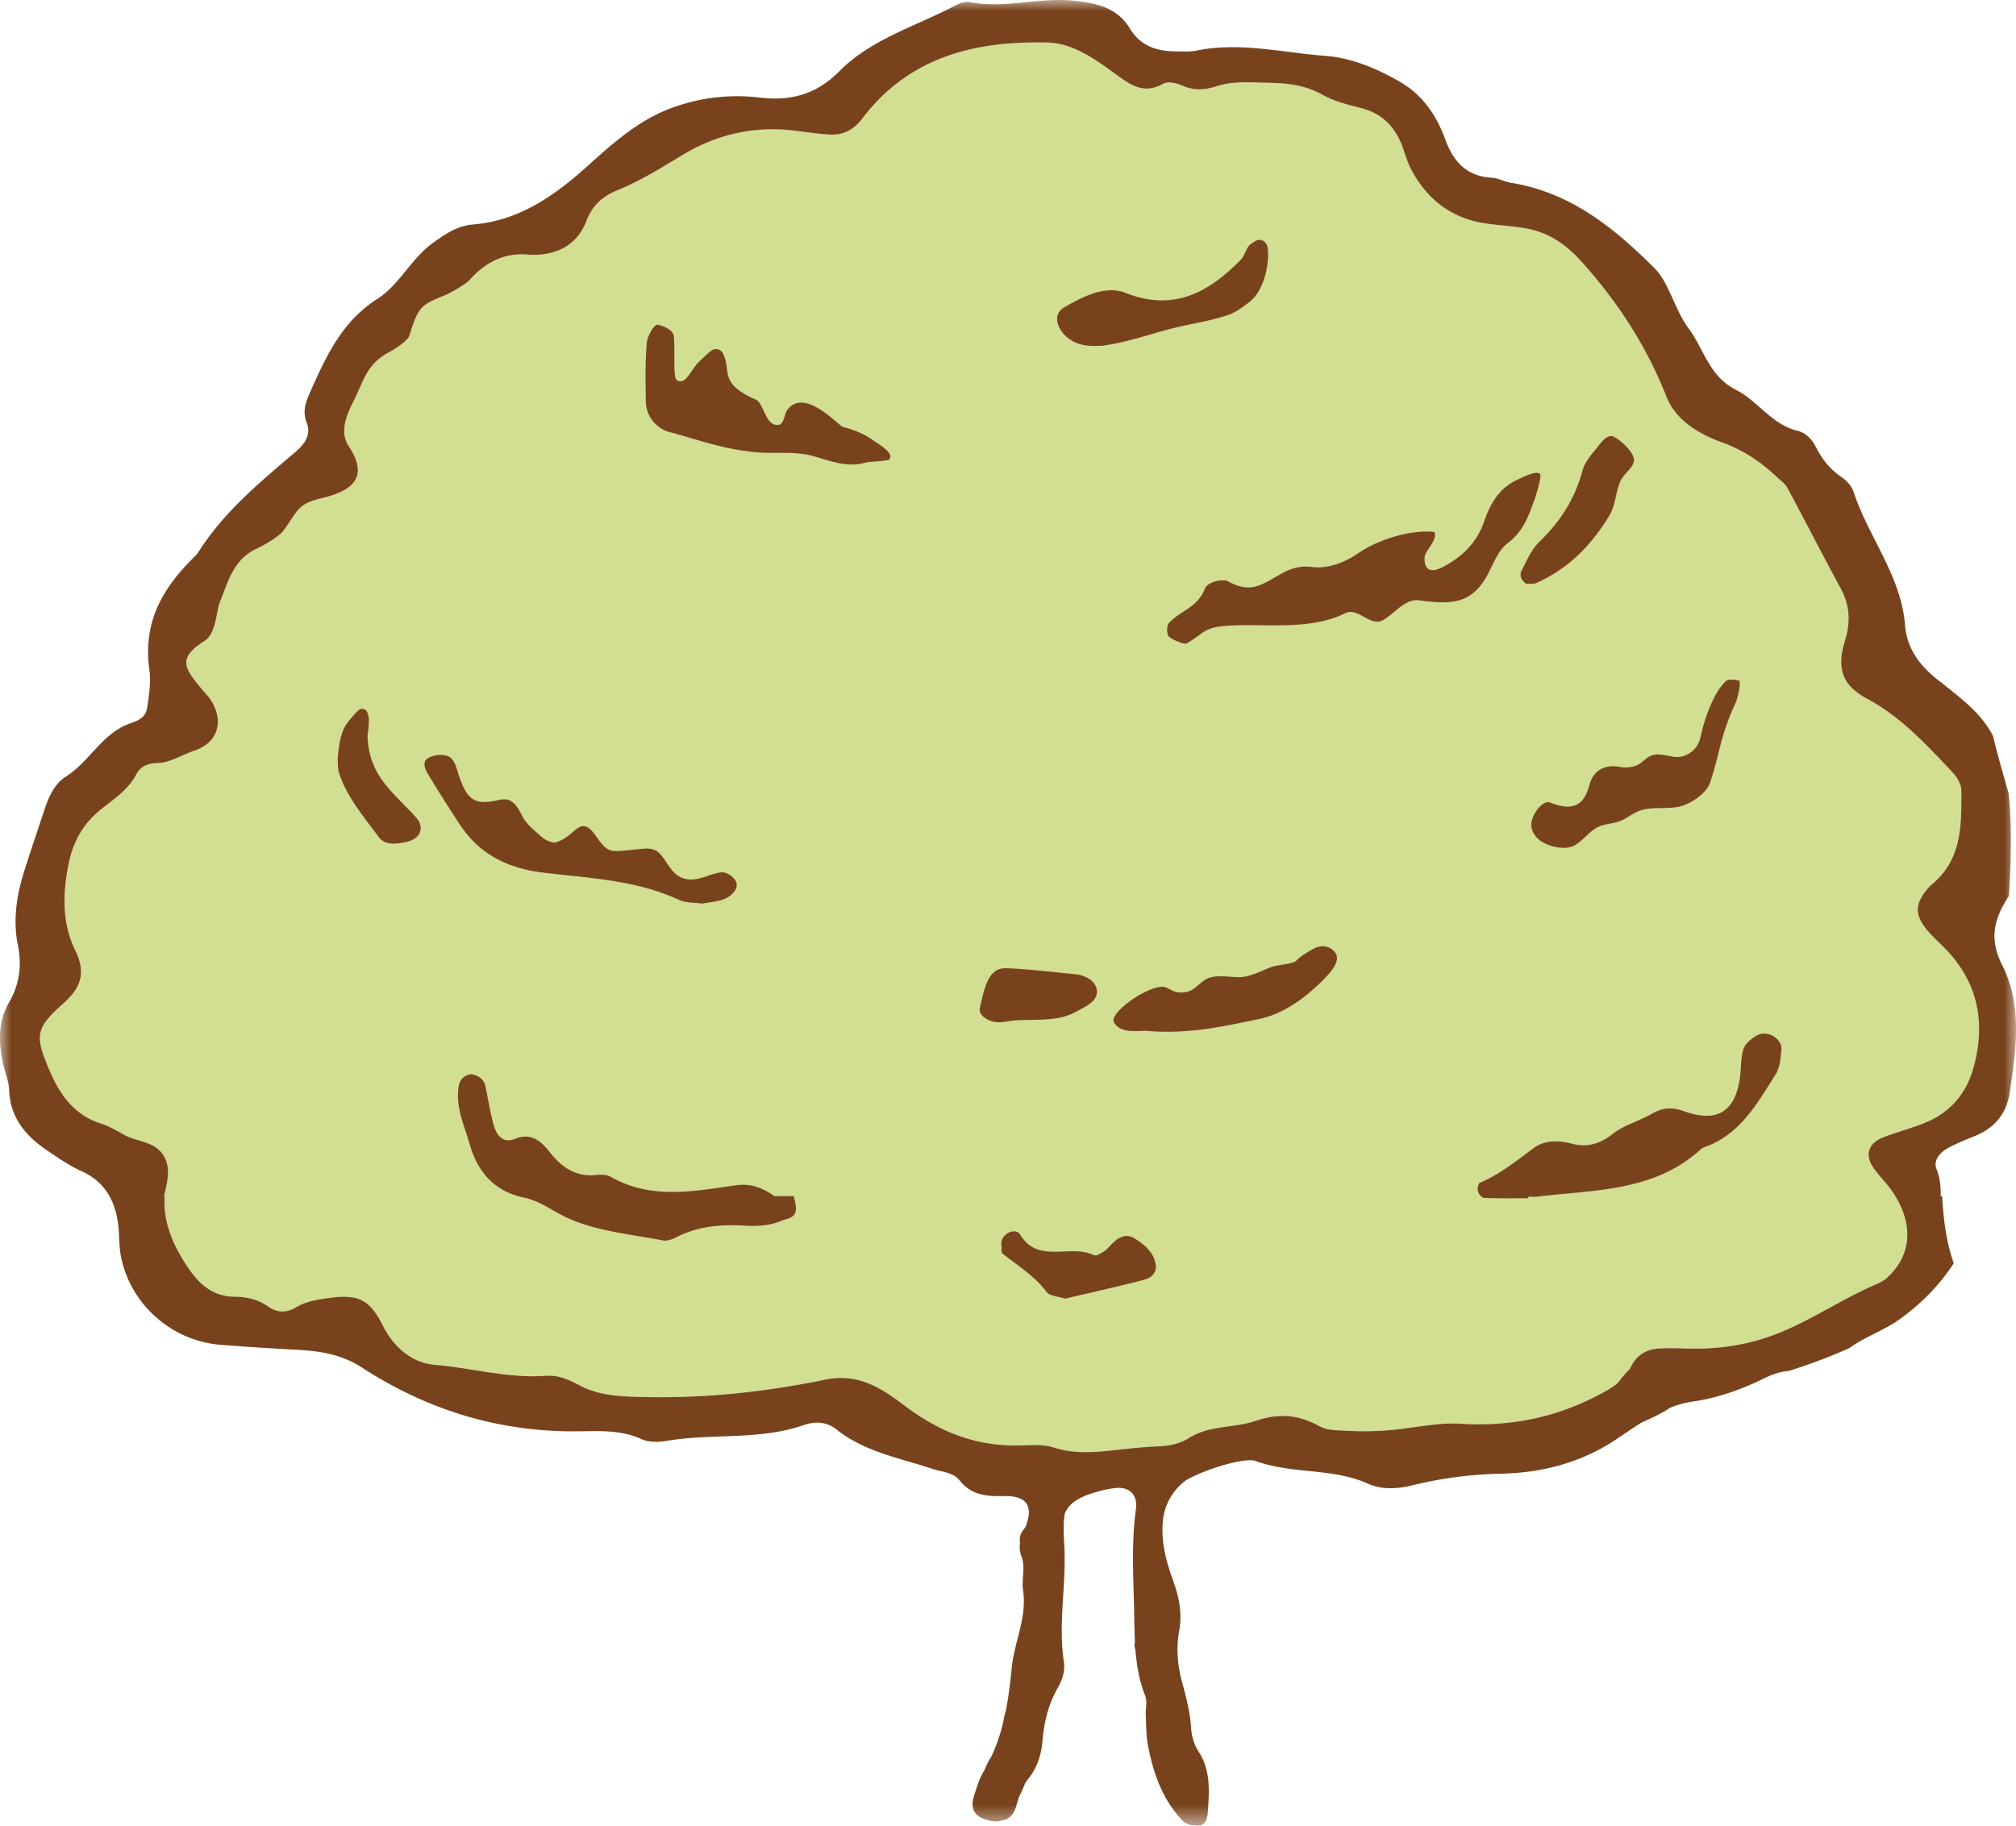
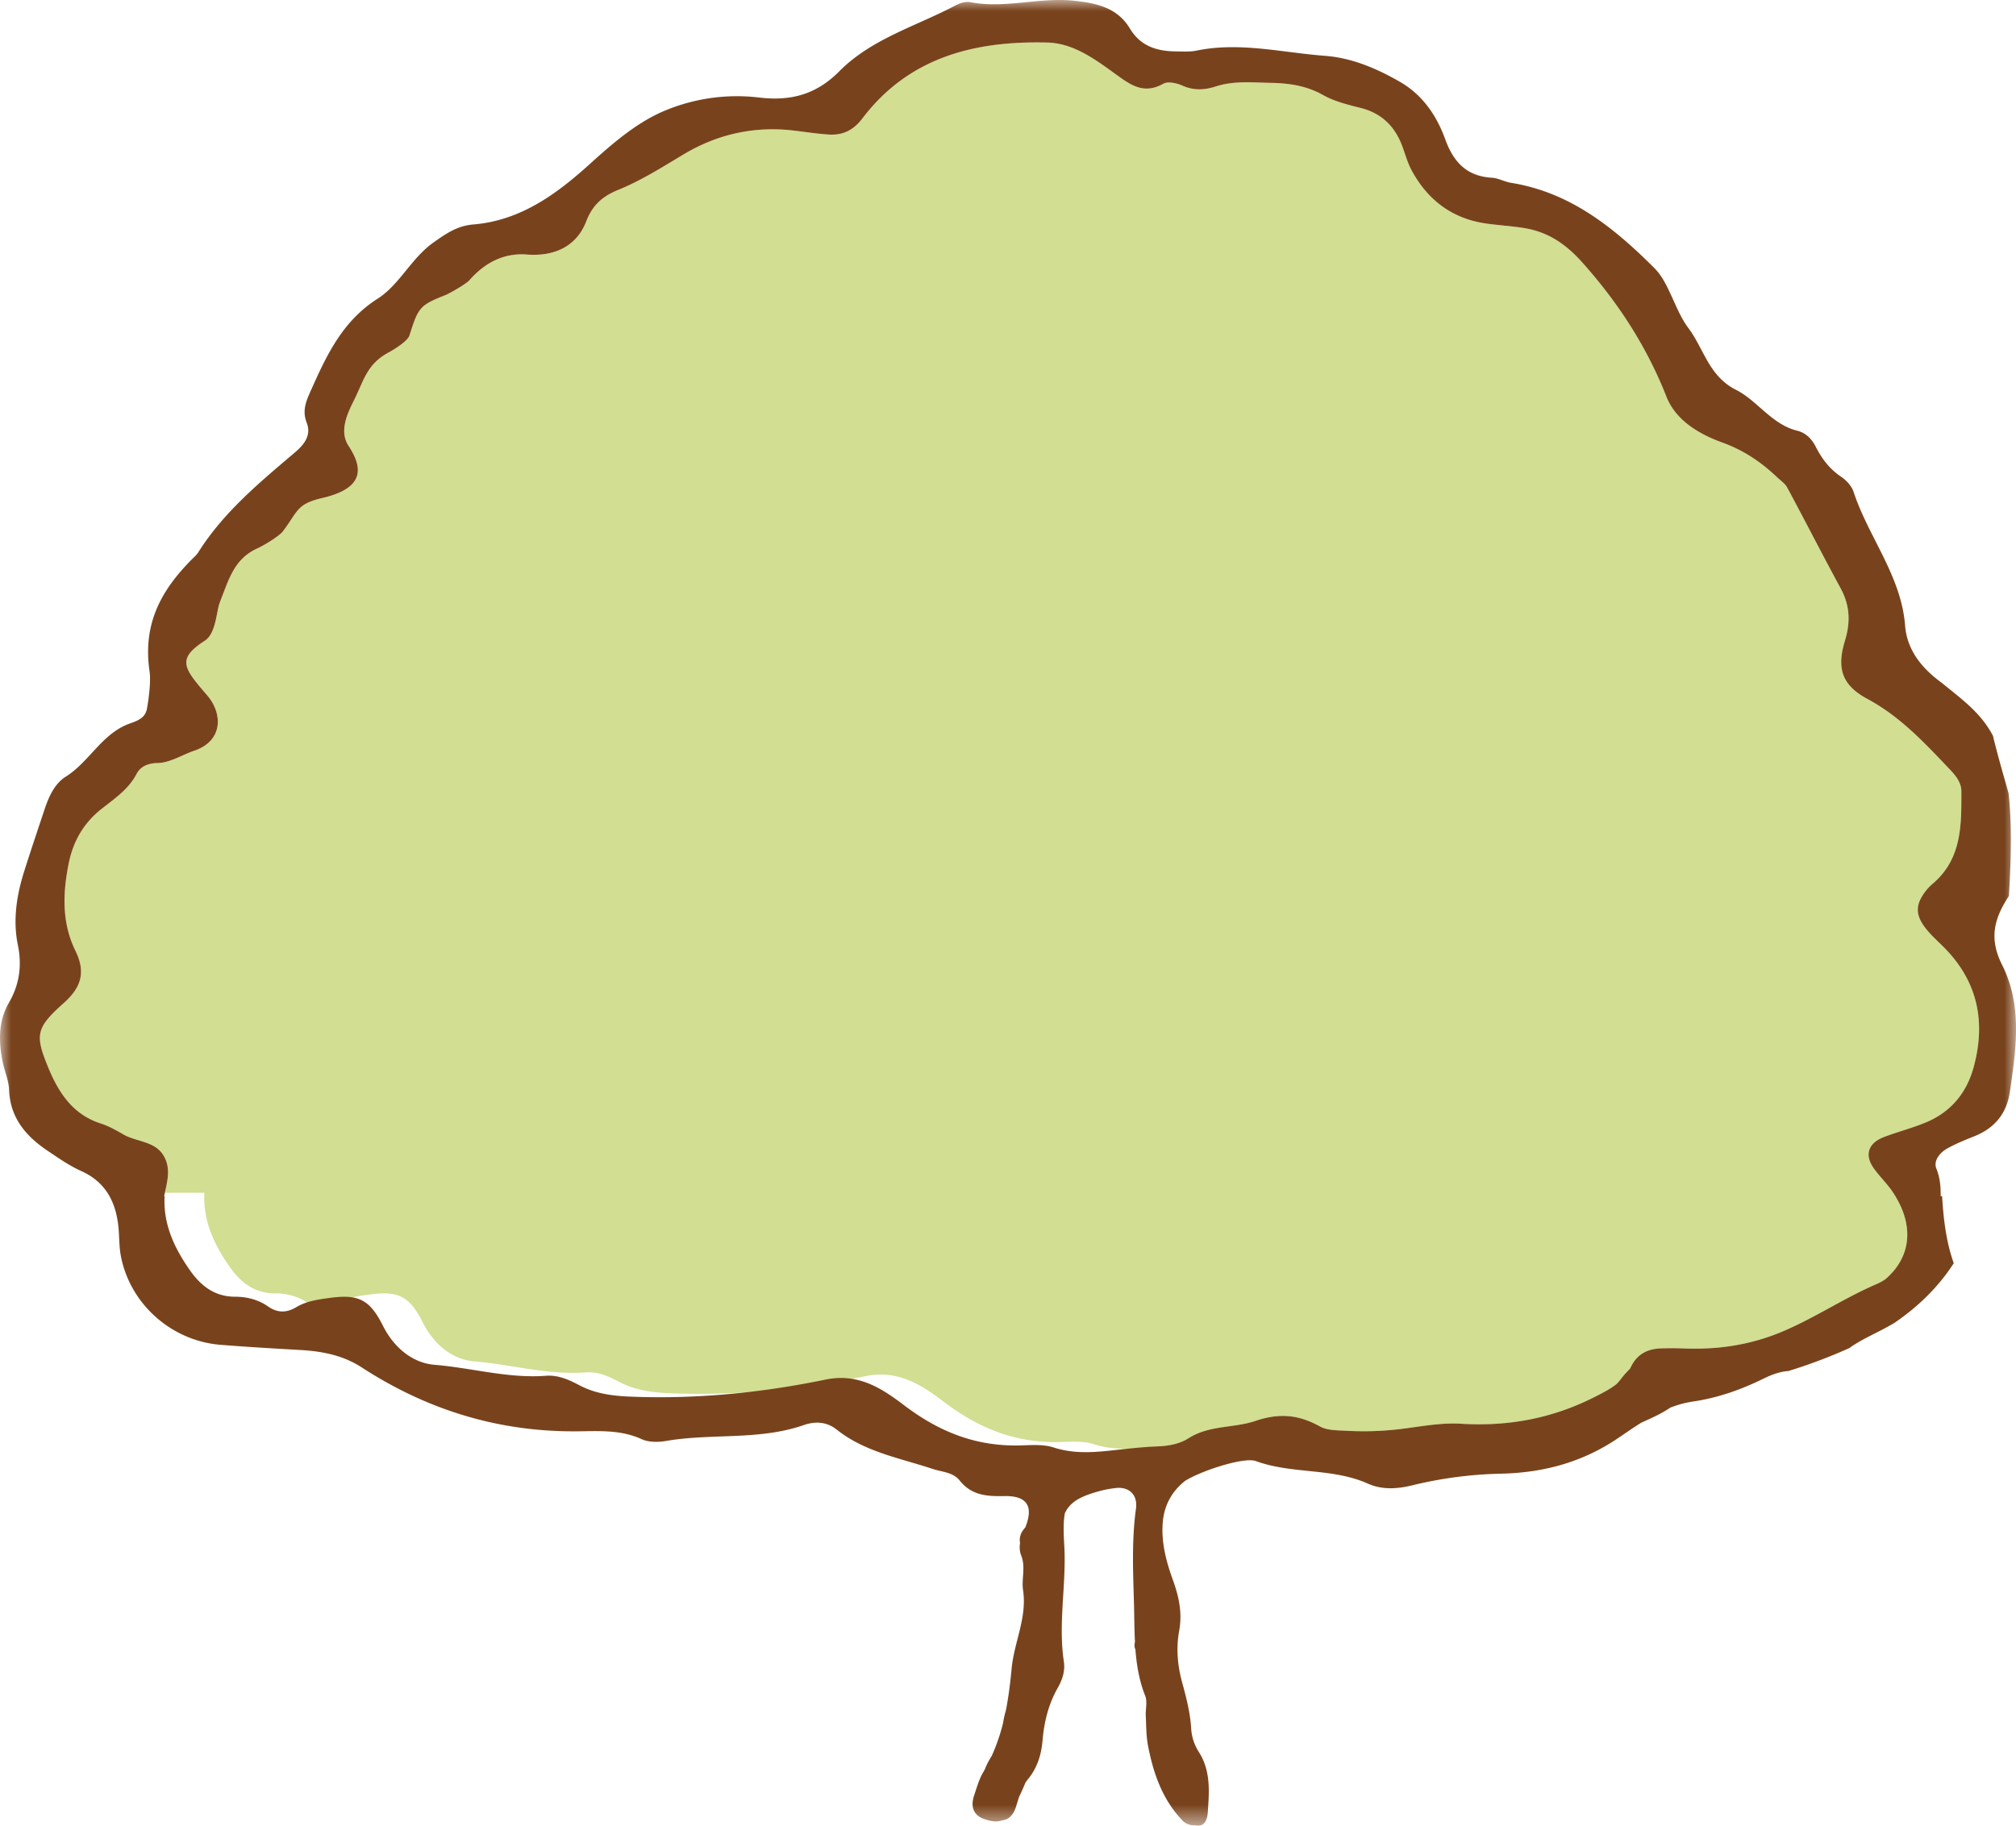
<svg xmlns="http://www.w3.org/2000/svg" xmlns:xlink="http://www.w3.org/1999/xlink" width="91.02" height="82.452" viewBox="0 0 91.02 82.452">
  <defs>
    <path id="3d97s446sa" d="M0 0h91.02v82.452H0z" />
  </defs>
  <g fill="none" fill-rule="evenodd">
-     <path d="M7.41 54.02c.135-.64.343-1.29-.064-1.891-.405-.6-1.2-.564-1.78-.9-.324-.187-.657-.376-1.011-.49-1.271-.405-1.911-1.397-2.378-2.534-.604-1.468-.558-1.783.699-2.903.79-.705 1.009-1.387.529-2.367-.618-1.26-.575-2.604-.3-3.955.203-.998.676-1.815 1.478-2.448.587-.464 1.218-.881 1.58-1.577.192-.367.558-.49.949-.496.558-.007 1.152-.387 1.646-.552 1.324-.441 1.305-1.683.594-2.508-1.056-1.227-1.395-1.63-.107-2.463.518-.334.519-1.332.685-1.748.392-.983.626-1.944 1.687-2.42.265-.12.98-.542 1.154-.772.693-.913.605-1.231 1.78-1.505 1.885-.441 1.862-1.324 1.185-2.356-.408-.624-.1-1.376.228-2.022.473-.933.583-1.662 1.597-2.204.253-.136.85-.513.927-.76.402-1.291.483-1.366 1.627-1.825.198-.08.932-.501 1.079-.668.698-.796 1.559-1.24 2.599-1.16 1.159.09 2.213-.31 2.675-1.501.279-.718.713-1.122 1.442-1.418 1.046-.427 1.994-1.031 2.962-1.61 1.52-.908 3.19-1.283 4.968-1.071.522.063 1.042.144 1.566.179.638.042 1.117-.182 1.534-.731 2.1-2.767 5.076-3.506 8.343-3.423 1.167.03 2.12.73 3.03 1.388.694.5 1.301.985 2.212.472.209-.118.604-.028.86.086.52.232 1.005.2 1.526.032.801-.26 1.627-.173 2.454-.158.844.016 1.614.129 2.368.552.514.288 1.117.436 1.696.58.965.243 1.56.848 1.892 1.756.128.352.229.72.404 1.049.717 1.336 1.807 2.18 3.327 2.41.593.09 1.195.117 1.785.216 1.075.18 1.873.728 2.621 1.57 1.614 1.815 2.889 3.78 3.782 6.047.418 1.06 1.463 1.682 2.534 2.07.944.342 1.736.873 2.448 1.553.163.155.369.29.47.48.814 1.51 1.592 3.037 2.41 4.544.42.776.453 1.519.192 2.374-.385 1.267-.115 2.014 1.02 2.625 1.494.803 2.6 2.004 3.736 3.2.272.287.502.588.502.97.004 1.509.026 3.033-1.268 4.15a2.396 2.396 0 0 0-.318.319c-.514.654-.512 1.138.049 1.808.287.344.638.636.94.967 1.395 1.523 1.68 3.299 1.145 5.239-.319 1.15-1.03 1.999-2.136 2.464-.62.26-1.28.426-1.91.667-.713.273-.886.812-.456 1.414.261.365.594.68.844 1.053.998 1.477.87 2.934-.32 3.953a2.365 2.365 0 0 1-.406.222c-1.513.649-2.874 1.592-4.411 2.209-1.398.562-2.814.754-4.292.695A14.255 14.255 0 0 0 75 60.894c-.606.018-1.08.252-1.362.827a1.616 1.616 0 0 1-.053.1 4.27 4.27 0 0 0-.39.44 3.227 3.227 0 0 1-.204.242c-.308.24-.666.422-1.041.61-1.903.954-3.877 1.314-5.993 1.184-.887-.054-1.794.122-2.687.235-.825.103-1.65.127-2.475.083-.409-.022-.873-.011-1.21-.2-.953-.53-1.83-.61-2.904-.245-.968.329-2.08.184-3.015.78-.41.262-.901.348-1.401.37a26.38 26.38 0 0 0-1.796.153c-.97.107-1.922.213-2.895-.103-.481-.157-1.041-.103-1.566-.092-1.95.038-3.592-.607-5.17-1.801-.96-.726-2.046-1.49-3.568-1.174-2.902.602-5.858.893-8.84.769-.805-.034-1.567-.14-2.28-.517-.47-.25-.96-.465-1.498-.424-1.706.13-3.35-.357-5.03-.495-1.01-.083-1.84-.79-2.328-1.756-.596-1.18-1.088-1.447-2.414-1.264-.52.07-1.046.143-1.509.42-.431.258-.843.262-1.261-.031-.445-.312-.96-.443-1.492-.443-.927-.001-1.55-.492-2.046-1.2-.7-1.002-1.208-2.075-1.14-3.342H7.41z" fill="#D2DE91" />
-     <path d="M55.457 26.26c-.26-.14-.94.02-1.057.323-.326.849-1.102.997-1.61 1.536-.113.118-.127.453-.038.599.09.145.711.403.82.34 1.083-.625.638-.851 3.191-.823 1.26.014 2.768.063 3.973-.543.568-.286 1.121.63 1.698.317.518-.281.996-.992 1.657-.897 1.621.233 2.472.09 3.177-1.368.16-.327.44-.938.73-1.155.794-.596.988-1.222 1.292-2.052.041-.112.325-1.028.243-1.125-.157-.19-.803.15-1.03.256-.819.376-1.218 1.078-1.493 1.875-.337.979-1.014 1.634-1.919 2.088-.497.249-.803.107-.772-.467.016-.288.602-.777.441-1.138-1.064-.126-2.569.354-3.439.959-.57.397-1.356.714-2.064.622-.797-.103-1.25.21-1.91.589-.666.38-1.115.48-1.89.065M76.048 50.19c-.56-.197-.971-.18-1.461.106-.574.333-1.257.508-1.77.909-.587.46-1.152.63-1.858.444-.6-.16-1.231-.164-1.728.207-.771.575-1.516 1.175-2.412 1.559-.077.033-.127.268-.095.384.033.12.176.297.278.3.666.028 1.335.015 2.003.015l-.001-.073c.15 0 .3.015.448-.003 2.557-.314 5.233-.217 7.329-2.128.105-.096.265-.134.403-.192 1.476-.625 2.196-1.964 2.993-3.215.187-.294.212-.711.249-1.078.053-.52-.641-.936-1.116-.658-.241.142-.52.366-.595.61-.13.418-.098.884-.163 1.325-.22 1.498-1.021 2.014-2.504 1.489M30.223 19.511c1.361.364 2.346.754 3.847.907.9.091 1.797-.067 2.674.187.765.222 1.55.53 2.356.28.095-.03.96-.063 1.034-.127.324-.277-.575-.768-.775-.913-.547-.395-1.307-.562-1.307-.562-.285-.156-1.733-1.763-2.49-.788-.218.278-.112.784-.58.682-.423-.092-.534-.986-.852-1.125-1.733-.76-1.083-1.327-1.495-2.098a.355.355 0 0 0-.472-.149c-.129.065-.554.486-.637.57-.207.211-.342.491-.542.711-.19.21-.469.172-.503-.083-.068-.515-.004-1.308-.06-1.824-.04-.37-.73-.517-.73-.517-.208.022-.469.582-.486.79-.08.964-.064 1.71-.046 2.676a1.46 1.46 0 0 0 1.064 1.383M20.754 37.227c.882 1.34 2.141 1.979 3.731 2.176 2.076.257 4.2.325 6.155 1.23.325.15.731.125 1.057.175.347-.063.652-.087.933-.18.305-.102.713-.413.618-.763-.06-.218-.394-.48-.654-.47-.222.008-.583.142-.79.212-.644.215-1.142.14-1.523-.386-.465-.645-.538-.95-1.259-.89-.294.024-1.139.136-1.38.09-.58-.105-.785-1.047-1.265-1.11-.368-.045-.639.563-1.3.733-.123.032-.44-.087-.59-.223-.334-.3-.722-.584-.918-.988-.476-.98-.849-.727-1.342-.645-.939.154-1.183-.276-1.475-1.064-.102-.273-.166-.654-.365-.867-.228-.246-.856-.2-1.124.03-.185.159-.072.45.054.66a66.56 66.56 0 0 0 1.437 2.28M71.768 35.427c-.2.736-.562 1.307-1.763.821-.35-.142-.827.496-.867.942-.03.336.204.656.471.821.396.245 1.12.408 1.536.137.35-.228.626-.598.957-.775.334-.179.724-.165 1.057-.301.39-.16.593-.39 1.011-.505.425-.117 1.081-.036 1.566-.122.538-.094 1.298-.585 1.474-1.109.451-1.344.441-2.083 1.186-3.679.127-.426.21-.897.106-.925-.113-.03-.468-.071-.562.013-.597.533-1.015 1.829-1.17 2.569-.118.555-.668.956-1.225.859-.303-.054-.69-.144-.934-.069-.315.098-.473.385-.769.478a1.354 1.354 0 0 1-.69.055c-.663-.13-1.204.129-1.384.79M48.296 15.323c.465.322.982.319 1.514.286 1.045-.142 2.046-.501 3.063-.764.858-.223 1.737-.335 2.58-.622.342-.117.657-.351.95-.578.638-.498.89-1.573.844-2.357-.01-.18-.103-.468-.422-.456-.099.003-.284.138-.38.212-.173.135-.249.504-.404.664-1.44 1.48-3.04 2.388-5.22 1.52-.93-.371-1.994.202-2.782.659-.562.326-.292 1.056.257 1.436M59.303 42.847c-1.256.695-.305.536-1.714.772-.283.047-.776.344-1.31.473-.49.118-1.055-.09-1.612.045-.438.107-.659.563-1.065.654-.663.15-.812-.252-1.155-.228-.828.06-2.362 1.21-2.158 1.596.308.585 1.166.346 1.657.406l.033.004-.217-.012c1.988.16 3.528-.223 5.042-.527 1.14-.229 2.157-.974 3.002-1.844.268-.277.717-.78.5-1.128-.217-.349-.65-.406-1.003-.21M68.91 26.366c.145-.01.31.023.438-.032 1.485-.647 2.548-1.772 3.324-3.073.261-.436.278-1.05.48-1.515.146-.338.488-.524.607-.866.123-.354-.537-.975-.897-1.156-.31-.156-.62.322-.82.57-.233.287-.497.598-.589.94-.338 1.276-1 2.319-1.948 3.23-.365.35-.583.868-.817 1.334-.1.2.015.428.222.568M17.1 37.804c.277.38.804.318 1.26.216.63-.14.84-.656.395-1.138-1.131-1.222-2.093-1.877-2.162-3.652-.003-.078.269-1.314-.31-1.208-.126.024-.492.484-.577.593-.327.42-.38.929-.46 1.616.014.146-.016.462.079.735.37 1.078 1.117 1.938 1.775 2.838M44.968 46.16c.366.032.655-.085 1.024-.085.885-.049 1.792.066 2.618-.398.397-.223 1.013-.466.903-1.012-.082-.405-.563-.627-.942-.665-.889-.087-2.255-.246-3.147-.273-.81-.025-.97.87-1.186 1.794-.078.334.386.607.73.638M34.959 54.02c-.491-.354-1.038-.59-1.737-.491-1.91.272-3.832.659-5.66-.388-.178-.102-.444-.097-.663-.076-.93.089-1.555-.362-2.098-1.056-.377-.483-.83-.865-1.54-.58-.57.23-.841-.165-.971-.618-.164-.573-.246-1.168-.373-1.751-.072-.328-.31-.488-.624-.55-.337.04-.536.237-.586.565-.144.933.26 1.763.506 2.622.358 1.256 1.14 2.117 2.434 2.385.76.158 1.334.633 1.995.93a6.4 6.4 0 0 0 .617.242c1.178.402 2.45.528 3.679.767.197.038.447-.067.642-.166.973-.492 2.002-.567 3.068-.501.586.035 1.18-.01 1.729-.262.589-.13.653-.346.458-1.072h-.876zM51.264 55.95c-.425-.283-.78-.07-1.09.253-.082.085-.17.183-.264.27-.13.08-.258.161-.392.22a.353.353 0 0 1-.187-.029c-1.045-.482-2.47.43-3.274-.914-.116-.194-.42-.174-.613-.023-.196.152-.274.355-.217.588-.021.118-.013.26.039.3.69.544 1.439 1.006 1.985 1.73.146.194.539.203.838.303 1.17-.275 2.337-.533 3.493-.832a.298.298 0 0 0 .065-.024h.003c.31-.067.567-.29.533-.632-.056-.572-.48-.92-.92-1.21" fill="#78431C" />
+     <path d="M7.41 54.02c.135-.64.343-1.29-.064-1.891-.405-.6-1.2-.564-1.78-.9-.324-.187-.657-.376-1.011-.49-1.271-.405-1.911-1.397-2.378-2.534-.604-1.468-.558-1.783.699-2.903.79-.705 1.009-1.387.529-2.367-.618-1.26-.575-2.604-.3-3.955.203-.998.676-1.815 1.478-2.448.587-.464 1.218-.881 1.58-1.577.192-.367.558-.49.949-.496.558-.007 1.152-.387 1.646-.552 1.324-.441 1.305-1.683.594-2.508-1.056-1.227-1.395-1.63-.107-2.463.518-.334.519-1.332.685-1.748.392-.983.626-1.944 1.687-2.42.265-.12.98-.542 1.154-.772.693-.913.605-1.231 1.78-1.505 1.885-.441 1.862-1.324 1.185-2.356-.408-.624-.1-1.376.228-2.022.473-.933.583-1.662 1.597-2.204.253-.136.85-.513.927-.76.402-1.291.483-1.366 1.627-1.825.198-.08.932-.501 1.079-.668.698-.796 1.559-1.24 2.599-1.16 1.159.09 2.213-.31 2.675-1.501.279-.718.713-1.122 1.442-1.418 1.046-.427 1.994-1.031 2.962-1.61 1.52-.908 3.19-1.283 4.968-1.071.522.063 1.042.144 1.566.179.638.042 1.117-.182 1.534-.731 2.1-2.767 5.076-3.506 8.343-3.423 1.167.03 2.12.73 3.03 1.388.694.5 1.301.985 2.212.472.209-.118.604-.028.86.086.52.232 1.005.2 1.526.032.801-.26 1.627-.173 2.454-.158.844.016 1.614.129 2.368.552.514.288 1.117.436 1.696.58.965.243 1.56.848 1.892 1.756.128.352.229.72.404 1.049.717 1.336 1.807 2.18 3.327 2.41.593.09 1.195.117 1.785.216 1.075.18 1.873.728 2.621 1.57 1.614 1.815 2.889 3.78 3.782 6.047.418 1.06 1.463 1.682 2.534 2.07.944.342 1.736.873 2.448 1.553.163.155.369.29.47.48.814 1.51 1.592 3.037 2.41 4.544.42.776.453 1.519.192 2.374-.385 1.267-.115 2.014 1.02 2.625 1.494.803 2.6 2.004 3.736 3.2.272.287.502.588.502.97.004 1.509.026 3.033-1.268 4.15a2.396 2.396 0 0 0-.318.319c-.514.654-.512 1.138.049 1.808.287.344.638.636.94.967 1.395 1.523 1.68 3.299 1.145 5.239-.319 1.15-1.03 1.999-2.136 2.464-.62.26-1.28.426-1.91.667-.713.273-.886.812-.456 1.414.261.365.594.68.844 1.053.998 1.477.87 2.934-.32 3.953a2.365 2.365 0 0 1-.406.222c-1.513.649-2.874 1.592-4.411 2.209-1.398.562-2.814.754-4.292.695A14.255 14.255 0 0 0 75 60.894c-.606.018-1.08.252-1.362.827a1.616 1.616 0 0 1-.053.1 4.27 4.27 0 0 0-.39.44 3.227 3.227 0 0 1-.204.242c-.308.24-.666.422-1.041.61-1.903.954-3.877 1.314-5.993 1.184-.887-.054-1.794.122-2.687.235-.825.103-1.65.127-2.475.083-.409-.022-.873-.011-1.21-.2-.953-.53-1.83-.61-2.904-.245-.968.329-2.08.184-3.015.78-.41.262-.901.348-1.401.37c-.97.107-1.922.213-2.895-.103-.481-.157-1.041-.103-1.566-.092-1.95.038-3.592-.607-5.17-1.801-.96-.726-2.046-1.49-3.568-1.174-2.902.602-5.858.893-8.84.769-.805-.034-1.567-.14-2.28-.517-.47-.25-.96-.465-1.498-.424-1.706.13-3.35-.357-5.03-.495-1.01-.083-1.84-.79-2.328-1.756-.596-1.18-1.088-1.447-2.414-1.264-.52.07-1.046.143-1.509.42-.431.258-.843.262-1.261-.031-.445-.312-.96-.443-1.492-.443-.927-.001-1.55-.492-2.046-1.2-.7-1.002-1.208-2.075-1.14-3.342H7.41z" fill="#D2DE91" />
    <g>
      <mask id="7hidd6np7b" fill="#fff">
        <use xlink:href="#3d97s446sa" />
      </mask>
      <path d="M89.1 48.22c-.318 1.15-1.03 1.999-2.136 2.464-.62.26-1.28.426-1.91.667-.713.273-.885.812-.455 1.414.26.365.593.68.844 1.053.997 1.477.869 2.934-.321 3.954a2.51 2.51 0 0 1-.405.222c-1.514.649-2.875 1.59-4.412 2.209-1.397.56-2.813.753-4.291.694A14.255 14.255 0 0 0 75 60.894c-.607.018-1.08.252-1.362.827a1.987 1.987 0 0 1-.054.102 4.068 4.068 0 0 0-.39.439 3.463 3.463 0 0 1-.204.24c-.307.24-.666.423-1.041.61-1.902.955-3.877 1.315-5.992 1.185-.89-.054-1.795.122-2.688.235a13.93 13.93 0 0 1-2.474.083c-.41-.022-.874-.011-1.211-.2-.952-.53-1.83-.61-2.904-.245-.968.329-2.08.184-3.015.78-.41.262-.901.349-1.401.37-.6.025-1.198.087-1.795.153-.97.109-1.923.213-2.896-.103-.481-.157-1.042-.103-1.565-.092-1.951.038-3.592-.607-5.17-1.801-.961-.726-2.046-1.49-3.568-1.173-2.903.6-5.86.892-8.841.768-.804-.034-1.566-.138-2.28-.517-.47-.25-.96-.465-1.498-.424-1.705.13-3.351-.357-5.03-.495-1.011-.083-1.84-.79-2.328-1.756-.595-1.18-1.087-1.447-2.414-1.264-.52.07-1.046.143-1.508.42-.432.258-.843.262-1.262-.031-.445-.312-.96-.443-1.491-.443-.927-.001-1.551-.492-2.046-1.2-.701-1.001-1.21-2.075-1.141-3.342H7.41c.135-.64.344-1.29-.063-1.891-.405-.6-1.201-.564-1.781-.9-.323-.187-.657-.376-1.011-.49-1.271-.405-1.911-1.397-2.378-2.534-.603-1.467-.557-1.783.699-2.903.79-.705 1.009-1.387.529-2.367-.618-1.26-.575-2.604-.3-3.955.203-.998.677-1.815 1.479-2.448.586-.464 1.217-.881 1.58-1.577.192-.367.557-.49.947-.495.559-.008 1.154-.388 1.648-.553 1.323-.441 1.304-1.682.593-2.508-1.056-1.226-1.394-1.63-.106-2.463.516-.334.518-1.332.684-1.748.392-.983.626-1.944 1.687-2.42.266-.12.98-.542 1.155-.772.693-.913.605-1.23 1.779-1.505 1.885-.441 1.862-1.324 1.186-2.356-.41-.623-.1-1.376.228-2.022.472-.933.582-1.662 1.596-2.204.254-.136.85-.513.927-.76.402-1.291.484-1.366 1.627-1.824.198-.08.932-.502 1.079-.67.698-.795 1.558-1.24 2.599-1.16 1.158.09 2.214-.308 2.676-1.5.278-.717.713-1.122 1.44-1.418 1.047-.426 1.996-1.031 2.963-1.61 1.52-.908 3.19-1.283 4.969-1.07.522.062 1.042.143 1.566.178.636.042 1.117-.182 1.533-.731 2.1-2.767 5.076-3.506 8.344-3.422 1.167.029 2.12.73 3.03 1.387.692.5 1.3.985 2.21.472.21-.118.605-.028.86.086.52.232 1.006.2 1.527.032.802-.258 1.627-.173 2.455-.157.844.015 1.614.128 2.368.55.513.289 1.116.437 1.695.582.965.243 1.56.847 1.892 1.755.128.352.229.72.404 1.049.717 1.336 1.808 2.18 3.328 2.41.593.09 1.195.117 1.785.216 1.074.18 1.872.728 2.62 1.57 1.614 1.815 2.889 3.78 3.782 6.047.418 1.06 1.463 1.683 2.533 2.07.945.342 1.737.874 2.45 1.553.163.155.368.29.47.48.813 1.51 1.59 3.037 2.409 4.544.42.776.454 1.519.193 2.374-.386 1.267-.117 2.014 1.02 2.625 1.493.803 2.599 2.004 3.735 3.2.272.287.502.588.503.97.004 1.509.026 3.033-1.268 4.15a2.396 2.396 0 0 0-.318.319c-.515.655-.513 1.138.047 1.808.288.344.639.636.942.968 1.394 1.523 1.68 3.298 1.144 5.238m1.585-12.395c-.244-.863-.497-1.725-.705-2.596-.545-1.031-1.343-1.602-2.314-2.393-.893-.648-1.565-1.474-1.652-2.575-.176-2.26-1.65-3.994-2.326-6.045-.087-.264-.324-.525-.561-.683-.52-.35-.873-.814-1.148-1.358-.177-.352-.456-.631-.826-.721-1.164-.284-1.801-1.357-2.771-1.846-1.234-.622-1.453-1.86-2.153-2.792-.355-.472-.573-1.05-.83-1.591-.192-.408-.385-.798-.717-1.13-1.83-1.826-3.795-3.41-6.457-3.838-.294-.047-.575-.213-.868-.23-1.134-.066-1.731-.705-2.103-1.728-.391-1.075-1.016-2.008-2.048-2.603-1.053-.607-2.18-1.084-3.377-1.174-1.93-.144-3.852-.64-5.81-.236-.29.059-.598.038-.898.036-.87-.005-1.618-.22-2.11-1.038C50.45.35 49.516.143 48.502.034c-1.57-.17-3.121.367-4.691.065-.203-.04-.461.035-.652.136-1.782.946-3.801 1.507-5.261 2.98-1.042 1.052-2.19 1.363-3.638 1.188a8.448 8.448 0 0 0-4.38.653c-1.2.533-2.264 1.457-3.255 2.355-1.53 1.384-3.14 2.55-5.255 2.726-.732.06-1.227.412-1.79.807-1.008.709-1.538 1.91-2.526 2.542-1.577 1.005-2.291 2.518-2.997 4.1-.217.487-.432.933-.213 1.494.229.585-.118 1.004-.538 1.36-1.597 1.357-3.213 2.694-4.35 4.496-.078.125-.196.226-.302.333-1.421 1.432-2.213 2.947-1.9 5.066.063.43-.038 1.24-.122 1.68-.071.372-.35.514-.74.648-1.277.438-1.84 1.729-2.92 2.41-.514.324-.771.91-.964 1.49-.308.926-.62 1.85-.914 2.78C.75 40.43.576 41.552.806 42.675c.194.94.068 1.795-.4 2.603-.485.84-.467 1.723-.297 2.624.083.442.284.872.3 1.313.05 1.262.75 2.085 1.722 2.742.496.335.994.684 1.536.928 1.086.49 1.55 1.362 1.675 2.477.05.447.029.906.112 1.346.41 2.177 2.28 3.846 4.5 4.025 1.198.096 2.397.166 3.596.234.987.056 1.932.235 2.78.786 2.965 1.926 6.194 2.923 9.753 2.887.955-.01 1.949-.076 2.884.353.317.145.749.144 1.107.082 2.059-.354 4.197-.016 6.213-.716.534-.185 1.043-.151 1.492.206 1.274 1.012 2.852 1.282 4.336 1.775.424.14.91.143 1.212.52.532.667 1.208.722 2.009.705 1.037-.023 1.34.458.955 1.417l-.001.002c-.202.215-.282.447-.235.7-.031.187-.023.376.055.576.203.517.005 1.052.079 1.545.19 1.25-.402 2.353-.514 3.54-.06.64-.138 1.277-.261 1.902a4.035 4.035 0 0 0-.126.562 8.55 8.55 0 0 1-.516 1.497 3.387 3.387 0 0 0-.313.61l-.064.113c-.19.317-.29.69-.411 1.046-.181.53-.023.909.455 1.076.28.099.559.15.8.058.306-.032.514-.235.638-.632.044-.144.086-.287.133-.428.102-.21.196-.422.284-.636.036-.055.074-.11.117-.162.423-.513.606-1.112.66-1.764.072-.831.269-1.631.685-2.361.212-.373.339-.77.276-1.185-.265-1.76.123-3.51.017-5.276-.04-.651-.036-1.103.03-1.431.243-.517.724-.774 1.62-1.01.217-.057.44-.096.664-.122.609-.072 1.012.297.924.935-.196 1.422-.131 2.832-.09 4.262.016.584.015 1.164.044 1.738-.004.03-.007.06-.012.089a.445.445 0 0 0 .016.224c.007.015.012.03.018.046.055.707.17 1.406.443 2.095.103.26.009.594.024.894.022.449.016.906.1 1.345.243 1.266.659 2.466 1.584 3.413.119.12.37.214.535.189.309.087.544-.102.577-.546.068-.932.15-1.885-.384-2.74a2.214 2.214 0 0 1-.36-1.054c-.04-.718-.216-1.411-.406-2.098-.214-.775-.281-1.564-.138-2.343.15-.815-.012-1.547-.286-2.306-.305-.845-.538-1.721-.45-2.644.076-.78.445-1.38.997-1.818.673-.438 2.656-1.098 3.2-.9 1.64.6 3.447.298 5.06 1.019.626.279 1.289.249 1.982.082a18.436 18.436 0 0 1 3.99-.53c1.873-.036 3.656-.481 5.304-1.594.345-.233.697-.478 1.062-.707.45-.206.907-.402 1.316-.683a4.652 4.652 0 0 1 1.025-.276c1.117-.162 2.169-.535 3.193-1.038.429-.211.795-.32 1.11-.338a23.662 23.662 0 0 0 2.766-1.043c.055-.041.114-.083.179-.125.5-.324 1.055-.56 1.576-.853l.273-.157c1.024-.7 1.952-1.573 2.675-2.691-.34-.955-.465-1.981-.526-3.03h-.064c.003-.414-.026-.827-.193-1.236-.148-.361.153-.73.497-.921.39-.217.81-.384 1.226-.552.915-.37 1.452-1.026 1.594-2.01.28-1.933.574-3.88-.351-5.722-.571-1.14-.41-2.033.305-3.111.125-1.995.114-3.488-.013-4.642" fill="#78431C" mask="url(#7hidd6np7b)" />
    </g>
  </g>
</svg>